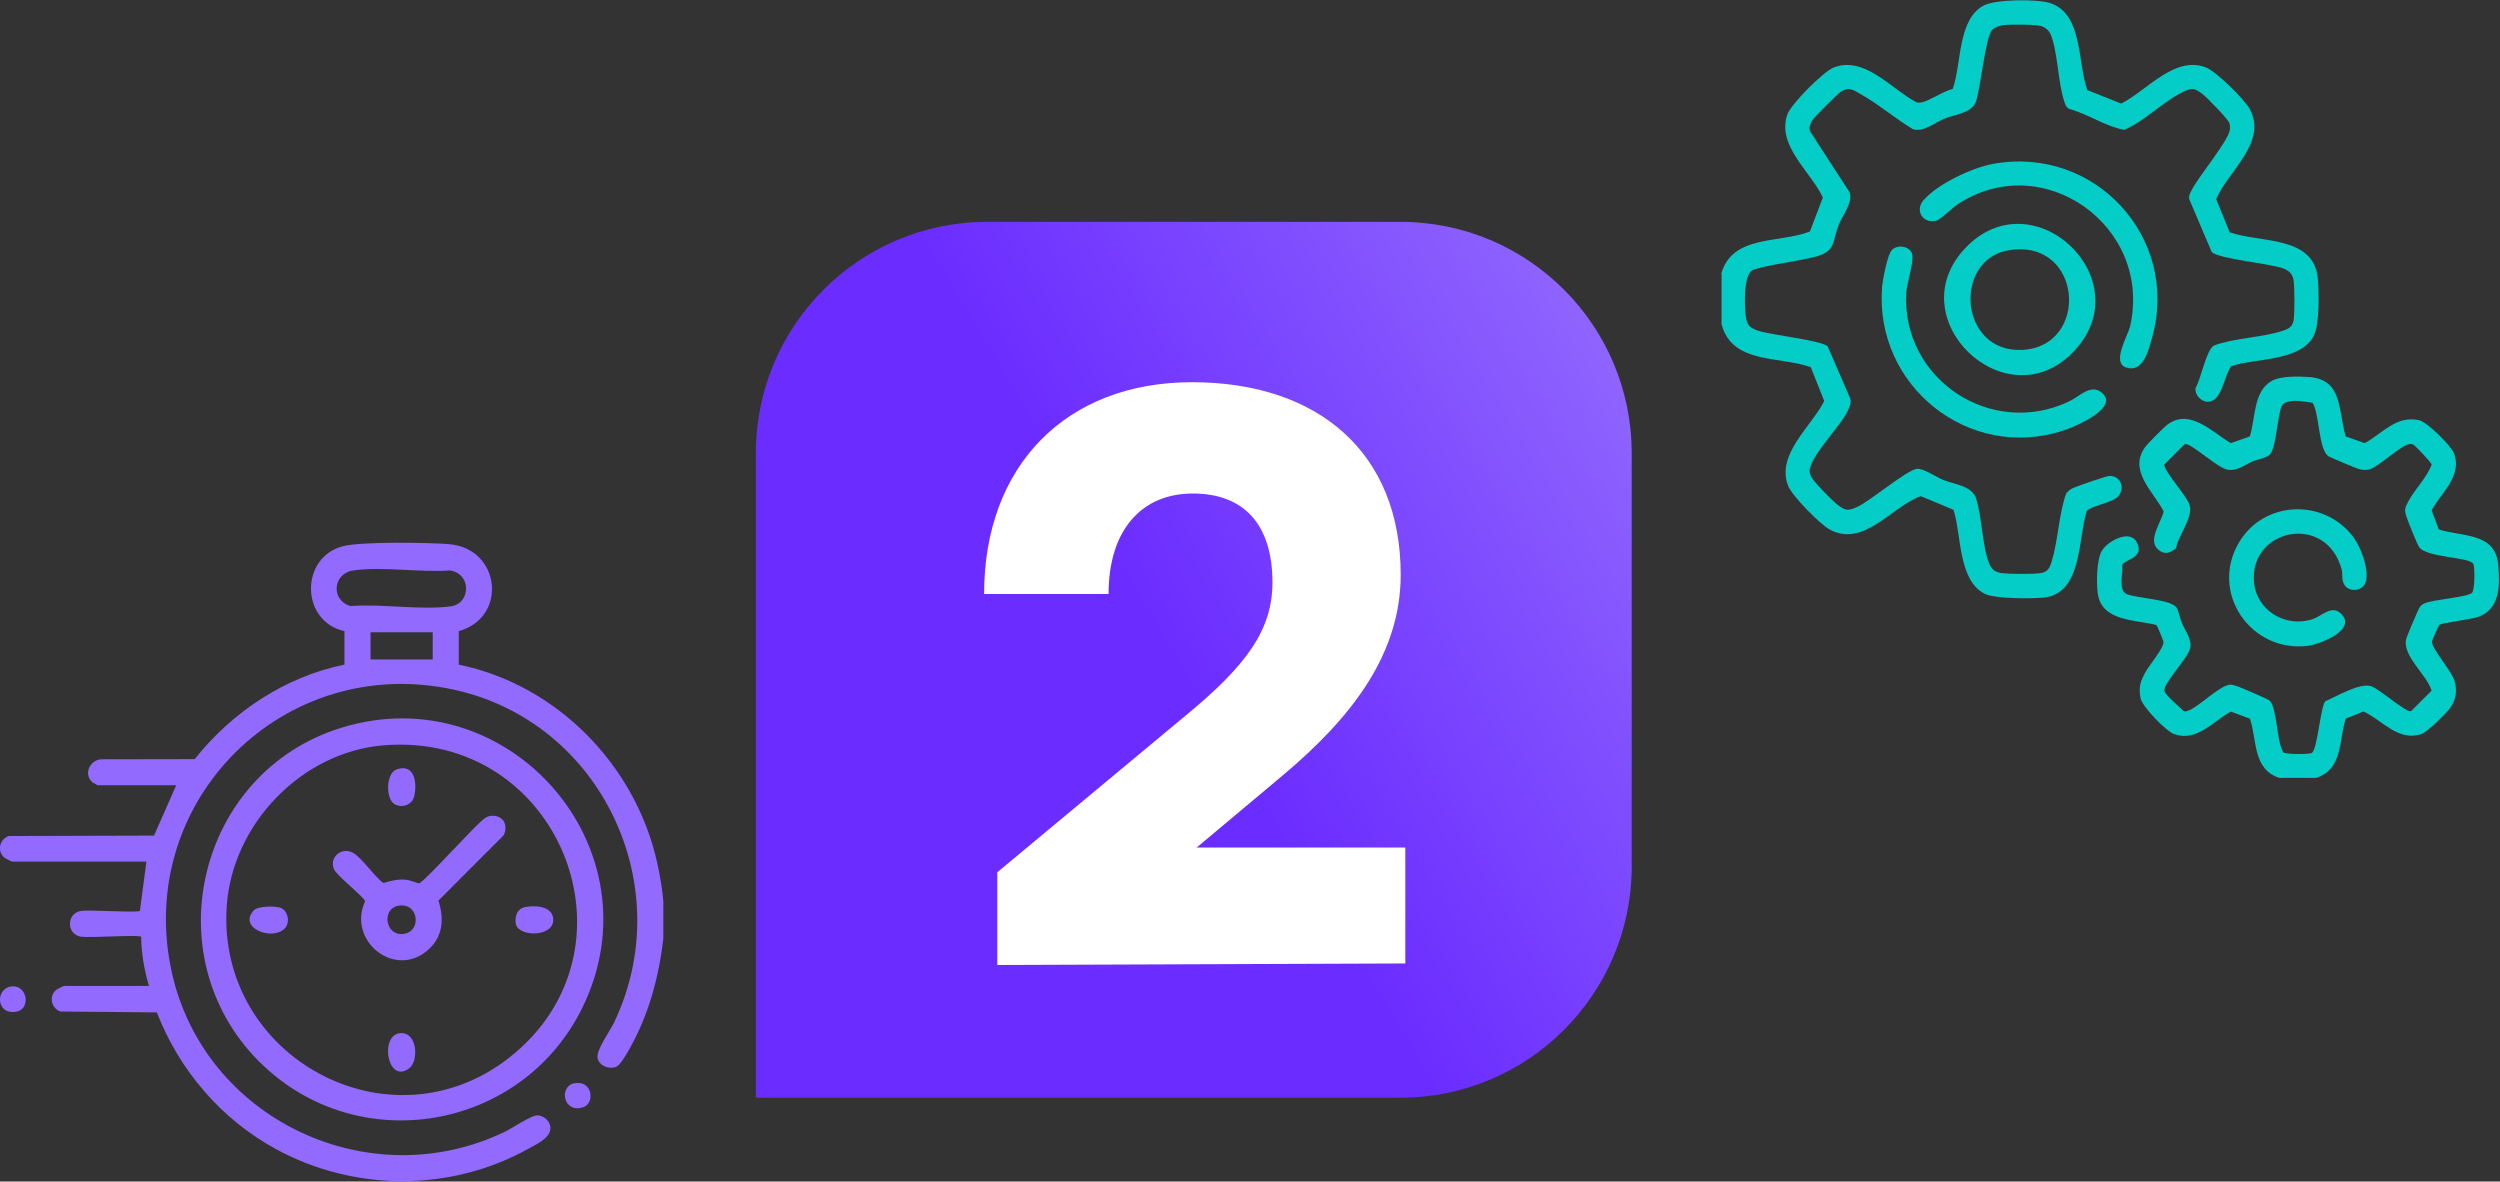
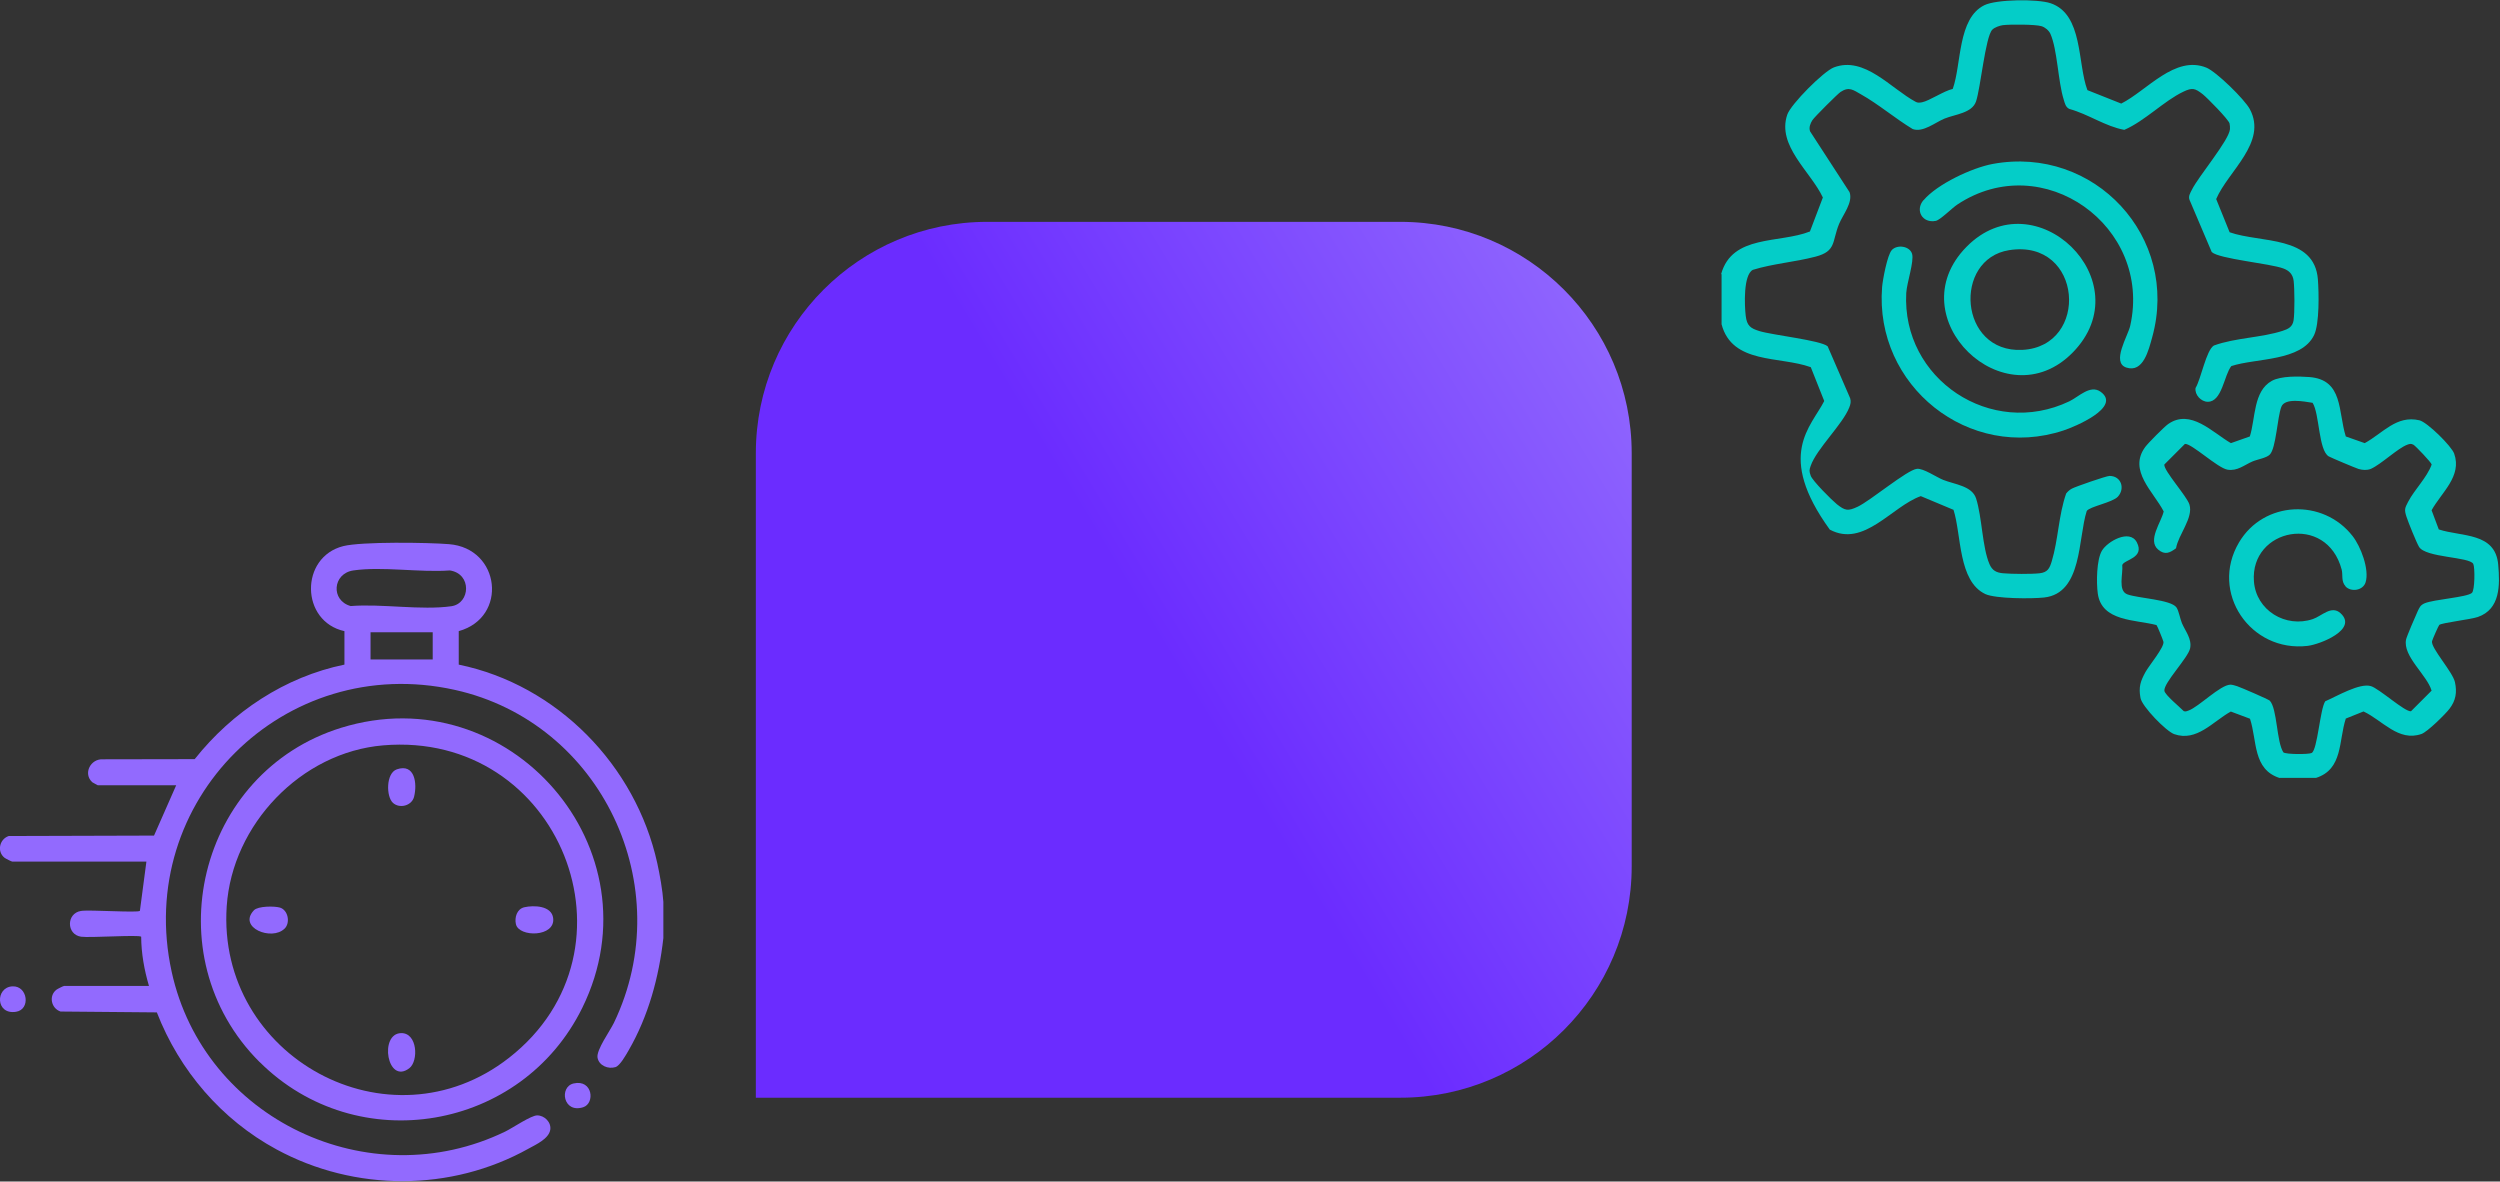
<svg xmlns="http://www.w3.org/2000/svg" width="292" height="138" viewBox="0 0 292 138" fill="none">
  <rect x="0" y="0" width="292" height="138" fill="#333333" stroke="none" />
  <path d="M88.282 125.312V128.212H163.562C178.482 128.212 190.582 116.112 190.582 101.192V52.932C190.582 38.012 178.482 25.912 163.562 25.912H115.302C100.382 25.912 88.282 38.012 88.282 52.932V125.312Z" fill="url(#paint0_linear_7255_12064)" />
-   <path d="M164.152 112.532L116.482 112.712V101.882L138.512 83.552C145.642 77.682 148.622 73.532 148.622 68.022C148.622 61.252 145.282 57.642 139.322 57.642C133.362 57.642 129.482 61.882 129.482 69.382H114.942C114.942 54.392 124.512 44.642 139.232 44.642C153.952 44.642 163.602 52.852 163.602 67.122C163.602 76.242 158.092 83.642 149.792 90.592L139.772 98.992H164.142V112.532H164.152Z" fill="white" />
  <path d="M77.48 109.567C76.97 114.117 75.74 118.677 73.42 122.687C73.12 123.207 72.42 124.467 71.89 124.637C71.04 124.907 69.95 124.467 69.79 123.527C69.64 122.637 71.24 120.427 71.71 119.457C79.32 103.597 70.29 84.387 53.12 80.577C33.2 76.157 15.69 93.547 20.05 113.497C23.81 130.717 43.12 139.867 59.01 132.167C59.86 131.757 62.02 130.277 62.74 130.277C63.6 130.277 64.41 131.087 64.27 131.957C64.1 133.007 62.63 133.667 61.76 134.147C52.68 139.227 41.41 139.197 32.29 134.247C25.87 130.767 20.96 125.047 18.32 118.247L7.07 118.147C5.99 117.787 5.66 116.337 6.58 115.607C6.71 115.507 7.4 115.157 7.49 115.157H17.4C16.85 113.297 16.5 111.347 16.49 109.407C16.24 109.157 10.5 109.557 9.46 109.407C7.74 109.147 7.74 106.667 9.46 106.397C10.48 106.237 16.1 106.637 16.34 106.387L17.1 100.637H1.44C1.35 100.637 0.66 100.287 0.53 100.187C-0.39 99.457 -0.06 98.007 1.02 97.647L17.99 97.597L20.58 91.717H11.42C11.42 91.717 10.84 91.417 10.78 91.367C9.67 90.357 10.58 88.607 12.01 88.687L22.74 88.667C27.1 83.167 33.29 79.047 40.23 77.627V73.717C35.09 72.587 35 65.077 40.09 63.787C42.23 63.247 49.97 63.357 52.43 63.557C58.46 64.027 59.36 72.107 53.58 73.717V77.627C65.08 79.997 74.25 89.397 76.77 100.817C77.07 102.187 77.39 103.987 77.48 105.327V109.567ZM41.27 66.627C38.84 66.987 38.61 70.137 40.96 70.787C44.58 70.497 49.21 71.307 52.72 70.807C54.94 70.487 55.14 67.017 52.54 66.627C49.05 66.887 44.65 66.137 41.27 66.627ZM50.54 73.847H43.28V77.027H50.54V73.847Z" fill="#926AFE" />
  <path d="M30.32 124.047C17.89 111.667 23.13 90.187 39.84 85.007C59.5 78.927 77.1 99.227 68.01 117.717C60.95 132.087 41.74 135.407 30.32 124.037V124.047ZM44.76 87.057C35.16 87.867 27.12 96.307 26.48 105.857C25.3 123.437 45.47 134.487 59.46 123.547C75.58 110.937 65.4 85.317 44.76 87.057Z" fill="#926AFE" />
  <path d="M1.45 115.207C3.24 115.117 3.61 117.907 1.87 118.177C-0.54 118.557 -0.56 115.307 1.45 115.207Z" fill="#926AFE" />
  <path d="M67.001 126.547C69.231 126.037 69.531 128.877 68.111 129.327C65.76 130.067 65.29 126.937 67.001 126.547Z" fill="#926AFE" />
-   <path d="M58.661 95.697C59.141 96.167 59.151 97.077 58.781 97.607L51.211 105.187C51.881 107.317 51.761 109.377 50.011 110.937C46.131 114.397 40.521 109.887 42.641 105.277C42.541 104.767 39.331 102.307 39.001 101.507C38.441 100.157 39.841 98.897 41.211 99.597C42.201 100.107 43.741 102.407 44.781 103.137C45.701 102.867 46.451 102.667 47.441 102.757C47.901 102.797 48.781 103.187 48.951 103.167C49.491 103.107 55.521 96.317 56.601 95.587C57.201 95.127 58.111 95.177 58.661 95.707V95.697ZM46.411 105.817C44.581 106.237 45.011 109.317 47.091 109.087C49.351 108.837 48.901 105.237 46.411 105.817Z" fill="#926AFE" />
  <path d="M45.9 93.778C45.09 93.058 45.07 90.298 46.35 89.858C48.47 89.128 48.75 91.548 48.36 93.078C48.09 94.108 46.69 94.478 45.91 93.788L45.9 93.778Z" fill="#926AFE" />
  <path d="M61.24 105.967C62.34 105.717 64.43 105.767 64.61 107.237C64.88 109.477 60.61 109.497 60.26 107.947C60.08 107.167 60.37 106.167 61.24 105.967Z" fill="#926AFE" />
  <path d="M46.86 120.667C48.77 120.637 48.9 123.927 47.81 124.767C45.22 126.747 44.25 120.707 46.86 120.667Z" fill="#926AFE" />
  <path d="M33.241 108.457C31.761 109.947 27.731 108.347 29.661 106.317C30.141 105.817 32.061 105.817 32.701 106.007C33.651 106.297 33.931 107.767 33.251 108.457H33.241Z" fill="#926AFE" />
-   <path d="M201.03 32.008C202.32 27.368 207.81 28.458 211.4 27.038L212.91 23.068C211.49 20.038 207.52 17.028 208.75 13.398C209.16 12.178 213 8.318 214.21 7.868C217.78 6.528 220.84 10.328 223.74 11.888C223.98 12.028 224.22 11.998 224.49 11.948C225.35 11.778 227.06 10.608 228.08 10.388C229.12 7.488 228.63 2.158 231.77 0.608C233.19 -0.092 238.01 -0.132 239.51 0.378C243.33 1.668 242.63 7.418 243.81 10.528L247.76 12.098C250.77 10.578 254.03 6.418 257.7 7.898C258.88 8.378 262.17 11.608 262.78 12.748C264.86 16.628 260.25 19.978 258.85 23.248L260.42 27.128C264.02 28.408 270.33 27.458 270.73 32.638C270.85 34.208 270.92 37.798 270.29 39.128C268.81 42.228 263.5 41.808 260.62 42.758C259.77 43.808 259.55 46.928 257.87 46.928C257.08 46.928 256.32 46.098 256.44 45.318C257.08 44.268 257.68 40.908 258.58 40.358C261.07 39.448 264.15 39.448 266.62 38.638C267.27 38.428 267.77 38.178 267.89 37.418C268.03 36.528 268.01 33.738 267.9 32.818C267.81 32.058 267.4 31.618 266.7 31.358C265.08 30.758 259.18 30.248 258.33 29.438L255.73 23.328C255.58 22.898 255.83 22.528 256.01 22.168C256.78 20.598 260.37 16.378 260.46 15.078C260.47 14.848 260.46 14.638 260.41 14.418C260.29 13.948 257.78 11.398 257.27 10.998C256.37 10.298 256.05 10.218 255.02 10.708C252.75 11.788 250.51 14.138 248.12 15.168C245.91 14.768 243.93 13.338 241.71 12.728C241.26 12.528 241.17 12.048 241.04 11.628C240.37 9.488 240.31 5.818 239.49 3.958C239.31 3.558 238.86 3.178 238.44 3.058C237.72 2.838 234.76 2.838 233.94 2.938C233.56 2.988 232.96 3.198 232.7 3.468C231.9 4.278 231.33 10.298 230.8 11.848C230.33 13.218 228.36 13.348 227.13 13.848C226.01 14.308 224.62 15.498 223.41 15.078C221.38 13.858 219.41 12.168 217.36 11.018C216.47 10.518 215.98 10.078 214.98 10.738C214.63 10.968 211.93 13.668 211.7 14.018C211.45 14.408 211.25 14.888 211.42 15.348L216.03 22.448C216.45 23.658 215.26 25.048 214.8 26.168C213.96 28.228 214.5 29.338 212.05 29.978C209.6 30.618 207.1 30.788 204.73 31.518C203.6 32.118 203.76 35.708 203.9 36.888C204.04 38.068 204.47 38.348 205.49 38.668C207 39.138 212.67 39.748 213.47 40.448L216.1 46.518C216.22 46.908 216.14 47.218 216 47.578C215.24 49.548 212.18 52.418 211.49 54.408C211.31 54.918 211.31 55.038 211.49 55.558C211.69 56.158 213.95 58.408 214.54 58.888C215.51 59.658 215.84 59.718 216.97 59.188C218.48 58.478 222.75 54.878 223.9 54.758C224.65 54.678 226.18 55.738 226.96 56.048C228.31 56.588 230.34 56.748 230.81 58.228C231.51 60.428 231.52 63.898 232.37 65.888C232.69 66.638 233.18 66.888 233.96 66.958C234.99 67.048 237.22 67.068 238.23 66.958C239.18 66.848 239.4 66.368 239.65 65.538C240.4 63.058 240.45 60.118 241.33 57.638C241.52 57.408 241.73 57.208 242 57.068C242.43 56.838 246.02 55.588 246.39 55.588C247.77 55.588 248.23 57.068 247.37 58.008C246.74 58.698 244.06 59.158 243.73 59.688C242.7 62.898 243.24 69.288 238.76 69.788C237.34 69.948 233.08 69.938 231.89 69.388C228.7 67.888 229.11 62.488 228.17 59.548L224.35 57.948C220.97 59.138 217.7 63.998 213.72 61.858C212.59 61.248 209.35 57.958 208.87 56.778C207.39 53.118 211.55 49.848 213.07 46.838L211.5 42.888C207.86 41.568 202.32 42.568 201.08 37.878V32.028L201.03 32.008Z" fill="#04CDC8" />
+   <path d="M201.03 32.008C202.32 27.368 207.81 28.458 211.4 27.038L212.91 23.068C211.49 20.038 207.52 17.028 208.75 13.398C209.16 12.178 213 8.318 214.21 7.868C217.78 6.528 220.84 10.328 223.74 11.888C223.98 12.028 224.22 11.998 224.49 11.948C225.35 11.778 227.06 10.608 228.08 10.388C229.12 7.488 228.63 2.158 231.77 0.608C233.19 -0.092 238.01 -0.132 239.51 0.378C243.33 1.668 242.63 7.418 243.81 10.528L247.76 12.098C250.77 10.578 254.03 6.418 257.7 7.898C258.88 8.378 262.17 11.608 262.78 12.748C264.86 16.628 260.25 19.978 258.85 23.248L260.42 27.128C264.02 28.408 270.33 27.458 270.73 32.638C270.85 34.208 270.92 37.798 270.29 39.128C268.81 42.228 263.5 41.808 260.62 42.758C259.77 43.808 259.55 46.928 257.87 46.928C257.08 46.928 256.32 46.098 256.44 45.318C257.08 44.268 257.68 40.908 258.58 40.358C261.07 39.448 264.15 39.448 266.62 38.638C267.27 38.428 267.77 38.178 267.89 37.418C268.03 36.528 268.01 33.738 267.9 32.818C267.81 32.058 267.4 31.618 266.7 31.358C265.08 30.758 259.18 30.248 258.33 29.438L255.73 23.328C255.58 22.898 255.83 22.528 256.01 22.168C256.78 20.598 260.37 16.378 260.46 15.078C260.47 14.848 260.46 14.638 260.41 14.418C260.29 13.948 257.78 11.398 257.27 10.998C256.37 10.298 256.05 10.218 255.02 10.708C252.75 11.788 250.51 14.138 248.12 15.168C245.91 14.768 243.93 13.338 241.71 12.728C241.26 12.528 241.17 12.048 241.04 11.628C240.37 9.488 240.31 5.818 239.49 3.958C239.31 3.558 238.86 3.178 238.44 3.058C237.72 2.838 234.76 2.838 233.94 2.938C233.56 2.988 232.96 3.198 232.7 3.468C231.9 4.278 231.33 10.298 230.8 11.848C230.33 13.218 228.36 13.348 227.13 13.848C226.01 14.308 224.62 15.498 223.41 15.078C221.38 13.858 219.41 12.168 217.36 11.018C216.47 10.518 215.98 10.078 214.98 10.738C214.63 10.968 211.93 13.668 211.7 14.018C211.45 14.408 211.25 14.888 211.42 15.348L216.03 22.448C216.45 23.658 215.26 25.048 214.8 26.168C213.96 28.228 214.5 29.338 212.05 29.978C209.6 30.618 207.1 30.788 204.73 31.518C203.6 32.118 203.76 35.708 203.9 36.888C204.04 38.068 204.47 38.348 205.49 38.668C207 39.138 212.67 39.748 213.47 40.448L216.1 46.518C216.22 46.908 216.14 47.218 216 47.578C215.24 49.548 212.18 52.418 211.49 54.408C211.31 54.918 211.31 55.038 211.49 55.558C211.69 56.158 213.95 58.408 214.54 58.888C215.51 59.658 215.84 59.718 216.97 59.188C218.48 58.478 222.75 54.878 223.9 54.758C224.65 54.678 226.18 55.738 226.96 56.048C228.31 56.588 230.34 56.748 230.81 58.228C231.51 60.428 231.52 63.898 232.37 65.888C232.69 66.638 233.18 66.888 233.96 66.958C234.99 67.048 237.22 67.068 238.23 66.958C239.18 66.848 239.4 66.368 239.65 65.538C240.4 63.058 240.45 60.118 241.33 57.638C241.52 57.408 241.73 57.208 242 57.068C242.43 56.838 246.02 55.588 246.39 55.588C247.77 55.588 248.23 57.068 247.37 58.008C246.74 58.698 244.06 59.158 243.73 59.688C242.7 62.898 243.24 69.288 238.76 69.788C237.34 69.948 233.08 69.938 231.89 69.388C228.7 67.888 229.11 62.488 228.17 59.548L224.35 57.948C220.97 59.138 217.7 63.998 213.72 61.858C207.39 53.118 211.55 49.848 213.07 46.838L211.5 42.888C207.86 41.568 202.32 42.568 201.08 37.878V32.028L201.03 32.008Z" fill="#04CDC8" />
  <path d="M266.28 90.878C263.1 89.868 263.65 86.538 262.8 83.948L260.56 83.108C258.46 84.268 256.59 86.668 253.95 85.748C253.01 85.418 250.2 82.538 250.01 81.528C249.77 80.228 250.01 79.558 250.6 78.478C251.01 77.738 252.82 75.568 252.69 74.958C252.64 74.738 251.96 73.068 251.88 73.008C249.43 72.358 245.47 72.618 245.02 69.318C244.85 68.068 244.87 65.408 245.5 64.328C246.13 63.248 248.74 61.748 249.58 63.338C250.55 65.198 248.07 65.358 247.88 65.998C247.99 67.038 247.34 68.988 248.47 69.418C249.69 69.878 253.57 70.028 254.21 70.948C254.49 71.358 254.63 72.258 254.85 72.788C255.26 73.738 256.02 74.608 255.81 75.708C255.6 76.808 252.7 79.758 252.8 80.678C252.85 81.158 254.63 82.608 255.06 83.058C255.27 83.148 255.44 83.058 255.63 82.988C256.82 82.558 259.32 79.998 260.51 79.968C260.75 79.968 261.07 80.078 261.3 80.148C261.73 80.288 264.97 81.688 265.11 81.838C265.99 82.768 265.89 86.638 266.7 87.878C267 88.118 269.64 88.128 270 87.948C270.68 87.608 270.98 82.798 271.59 81.908C272.89 81.348 275.61 79.738 276.92 80.138C277.89 80.428 280.87 83.148 281.6 83.078L284.01 80.668C283.48 78.838 280.62 76.658 281.03 74.688C281.1 74.348 282.15 71.888 282.37 71.428C282.59 70.968 282.68 70.688 283.19 70.468C284.3 69.998 288.08 69.778 288.71 69.258C289.07 68.968 289.08 66.278 288.88 65.868C288.45 65.018 283.32 65.158 282.54 63.868C282.25 63.388 281.28 60.988 281.08 60.368C280.81 59.538 280.87 59.368 281.27 58.608C282.04 57.138 283.44 55.828 284.02 54.258C284 54.038 282.12 52.058 281.88 51.938C281.58 51.798 281.48 51.838 281.18 51.938C280.06 52.348 278.14 54.218 276.91 54.768C276.44 54.948 275.96 54.908 275.49 54.778C275.2 54.698 272.26 53.458 272 53.308C270.79 52.598 270.93 48.318 270.11 47.048C269.15 46.898 266.87 46.438 266.46 47.518C265.99 48.748 265.85 52.318 265.12 53.088C264.73 53.498 263.67 53.648 263.09 53.898C262.1 54.328 261.32 55.048 260.17 54.858C259.02 54.668 255.98 51.778 255.2 51.848L252.79 54.258C252.72 54.988 255.44 57.968 255.73 58.938C256.2 60.488 254.43 62.448 254.16 64.038C253.43 64.578 252.86 64.858 252.07 64.188C250.8 63.108 252.43 61.008 252.72 59.738C251.53 57.428 248.53 54.958 250.57 52.198C250.9 51.748 252.79 49.848 253.23 49.538C255.86 47.688 258.43 50.528 260.57 51.758L262.78 50.978C263.45 48.878 263.17 45.668 265.36 44.478C266.43 43.898 268.49 43.948 269.72 44.038C273.72 44.338 273.07 48.088 273.99 50.978L276.2 51.758C278.32 50.598 279.9 48.468 282.58 49.088C283.5 49.298 286.35 52.118 286.65 52.988C287.58 55.628 285.17 57.508 284.01 59.598L284.85 61.838C287.54 62.718 291.45 62.158 291.79 65.938C292 68.338 292.05 71.158 289.4 72.068C288.55 72.358 285.27 72.728 284.91 72.988C284.83 73.048 284.09 74.728 284.06 74.898C283.91 75.678 286.49 78.498 286.74 79.678C286.99 80.858 286.85 81.808 286.1 82.788C285.61 83.428 283.52 85.488 282.83 85.728C280.14 86.668 278.28 84.138 276.06 83.098L273.99 83.928C273.14 86.518 273.68 89.848 270.51 90.858H266.25L266.28 90.878Z" fill="#04CDC8" />
  <path d="M242.1 41.168C234.19 49.238 221.58 37.078 229.68 28.838C237.67 20.698 250.25 32.858 242.1 41.168ZM234.67 29.218C228.09 30.258 228.79 41.218 236.19 40.868C244.12 40.488 243.29 27.858 234.67 29.218Z" fill="#04CDC8" />
  <path d="M224.67 23.388C226.27 21.498 230.33 19.598 232.75 19.148C244.62 16.958 254.61 27.698 251.38 39.378C250.97 40.858 250.34 43.588 248.35 42.928C246.58 42.338 248.54 39.258 248.81 38.048C251.41 26.438 238.61 17.268 228.62 23.888C228.01 24.288 226.62 25.698 226.1 25.798C224.54 26.108 223.65 24.578 224.66 23.378L224.67 23.388Z" fill="#04CDC8" />
  <path d="M220.94 29.228C221.58 28.518 223.05 28.728 223.33 29.648C223.59 30.528 222.72 33.018 222.65 34.218C222.11 44.288 232.57 51.228 241.69 46.878C242.8 46.348 244.14 44.888 245.35 45.758C247.86 47.558 242.28 49.868 241.02 50.278C229.98 53.928 218.91 45.058 219.83 33.518C219.9 32.678 220.44 29.788 220.95 29.228H220.94Z" fill="#04CDC8" />
  <path d="M273.96 68.478C273.42 67.888 273.67 67.148 273.51 66.538C271.76 59.888 262.78 61.718 263.26 67.918C263.52 71.308 266.97 73.378 270.14 72.308C271.18 71.958 272.32 70.648 273.38 71.628C275.44 73.518 270.98 75.268 269.53 75.438C262.85 76.228 258.05 69.188 261.52 63.348C264.4 58.488 271.32 58.178 274.78 62.608C275.73 63.818 276.77 66.518 276.3 68.018C276 68.978 274.6 69.188 273.95 68.488L273.96 68.478Z" fill="#04CDC8" />
  <defs>
    <linearGradient id="paint0_linear_7255_12064" x1="196.422" y1="42.632" x2="99.672" y2="101.072" gradientUnits="userSpaceOnUse">
      <stop stop-color="#926AFE" />
      <stop offset="0.61" stop-color="#6B2CFF" />
    </linearGradient>
  </defs>
</svg>